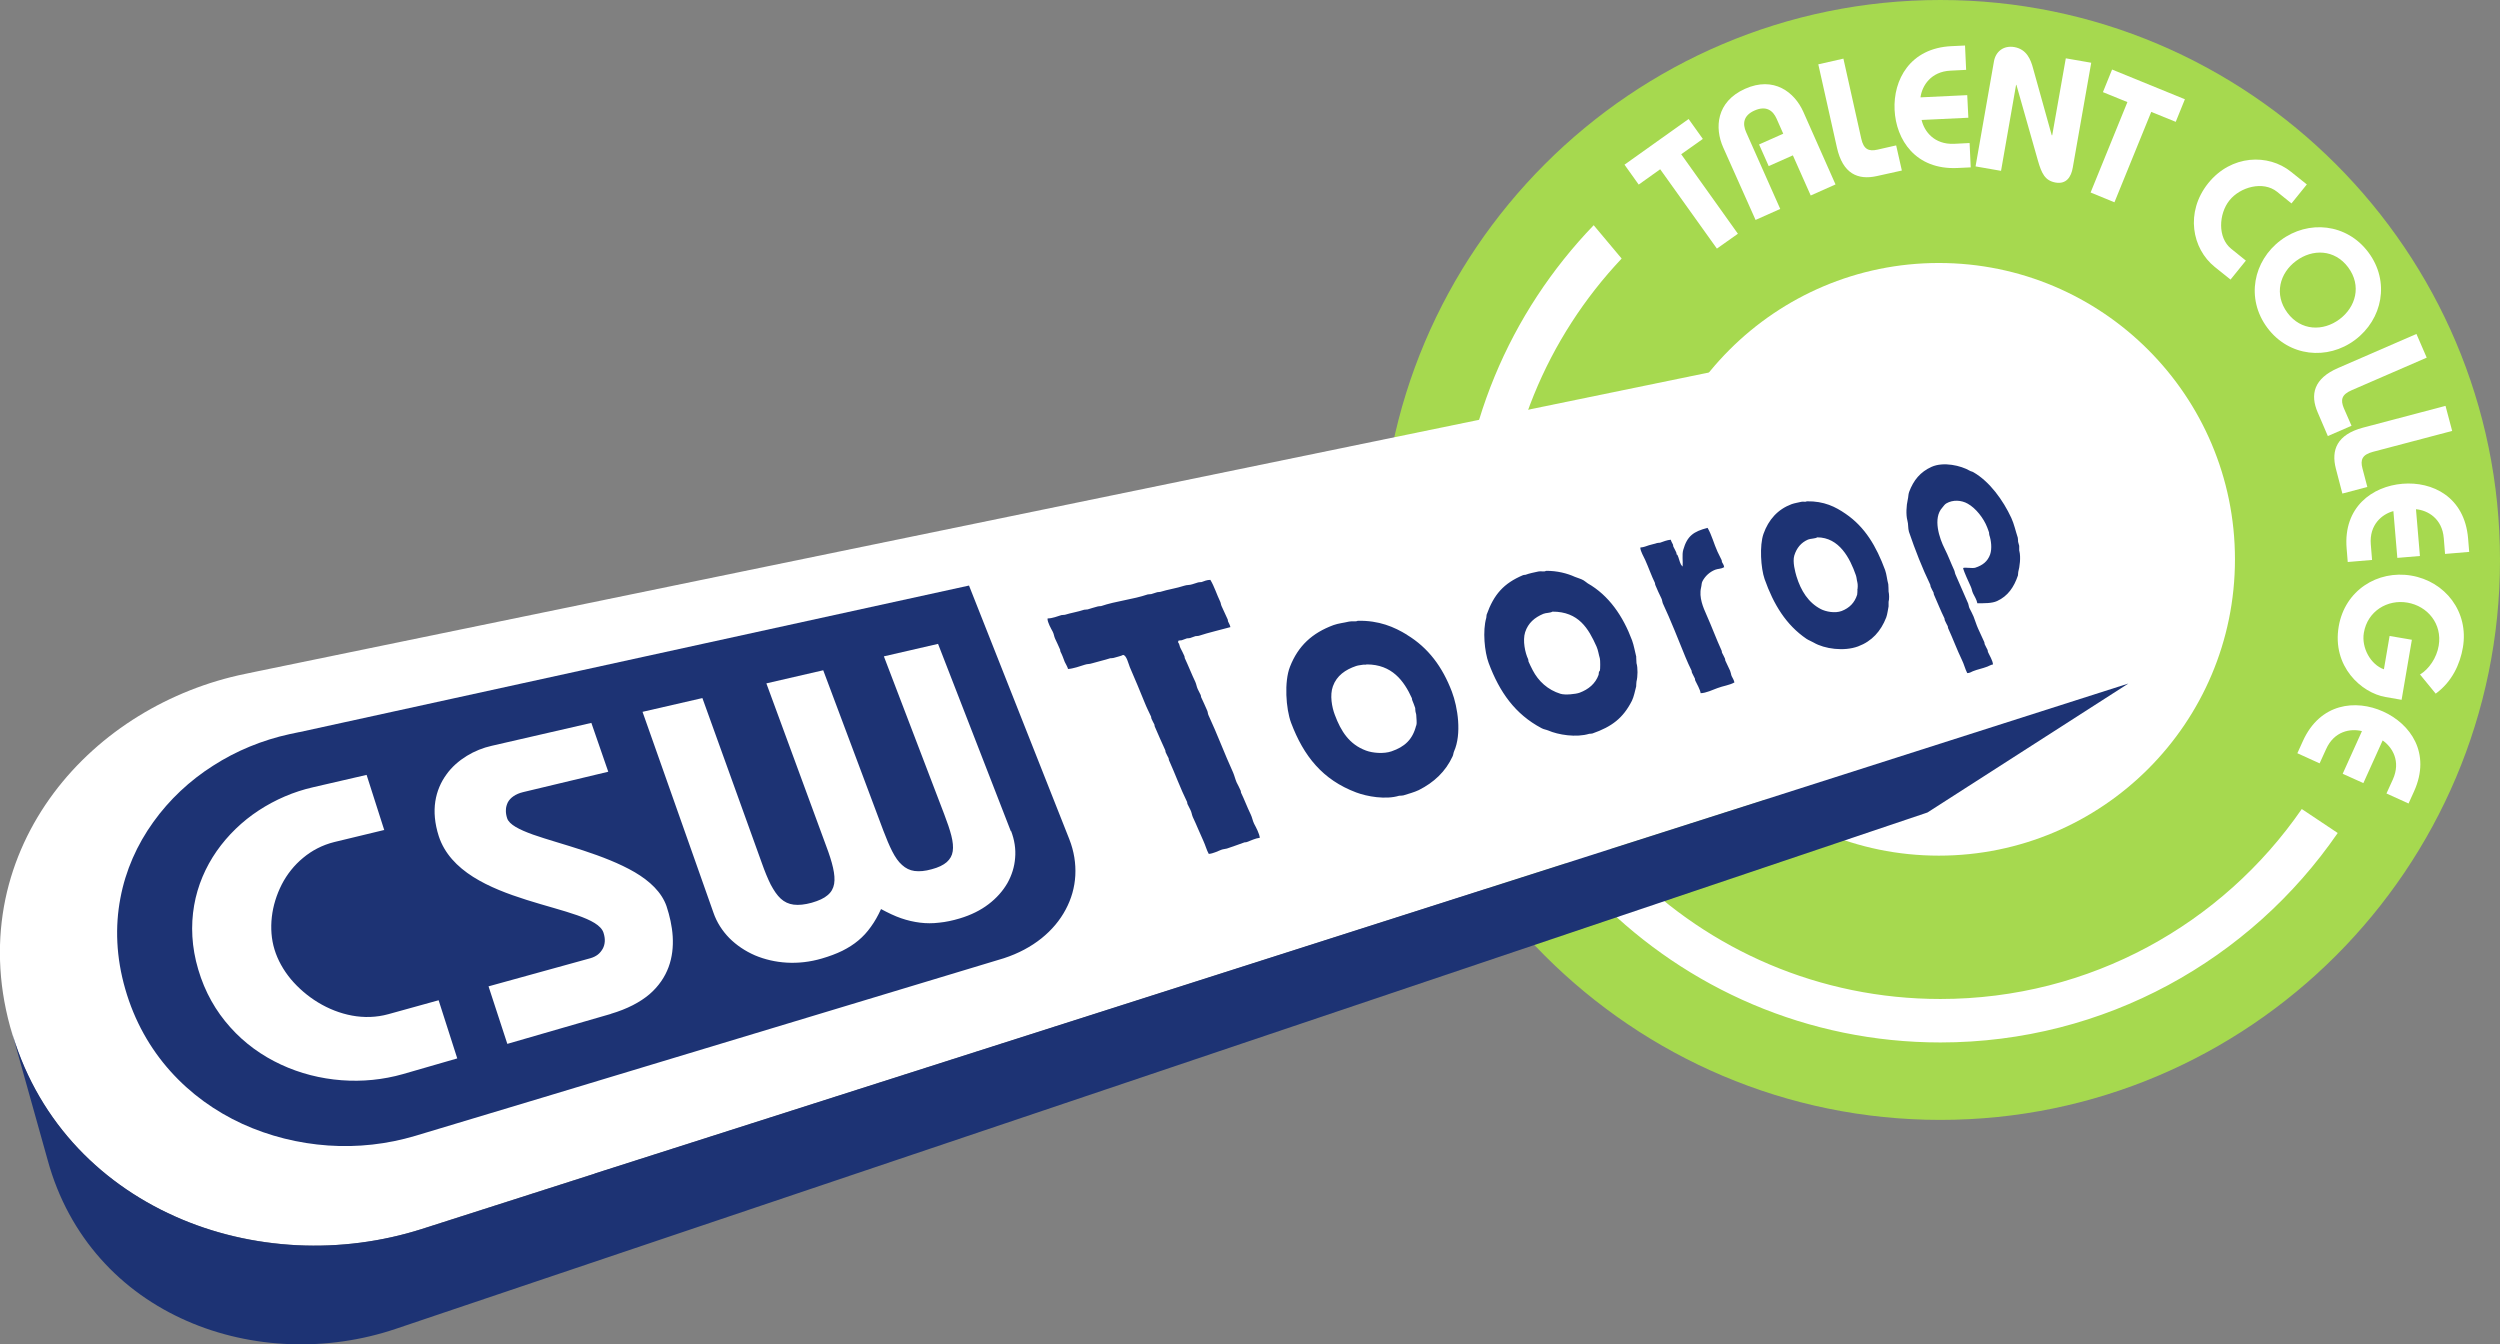
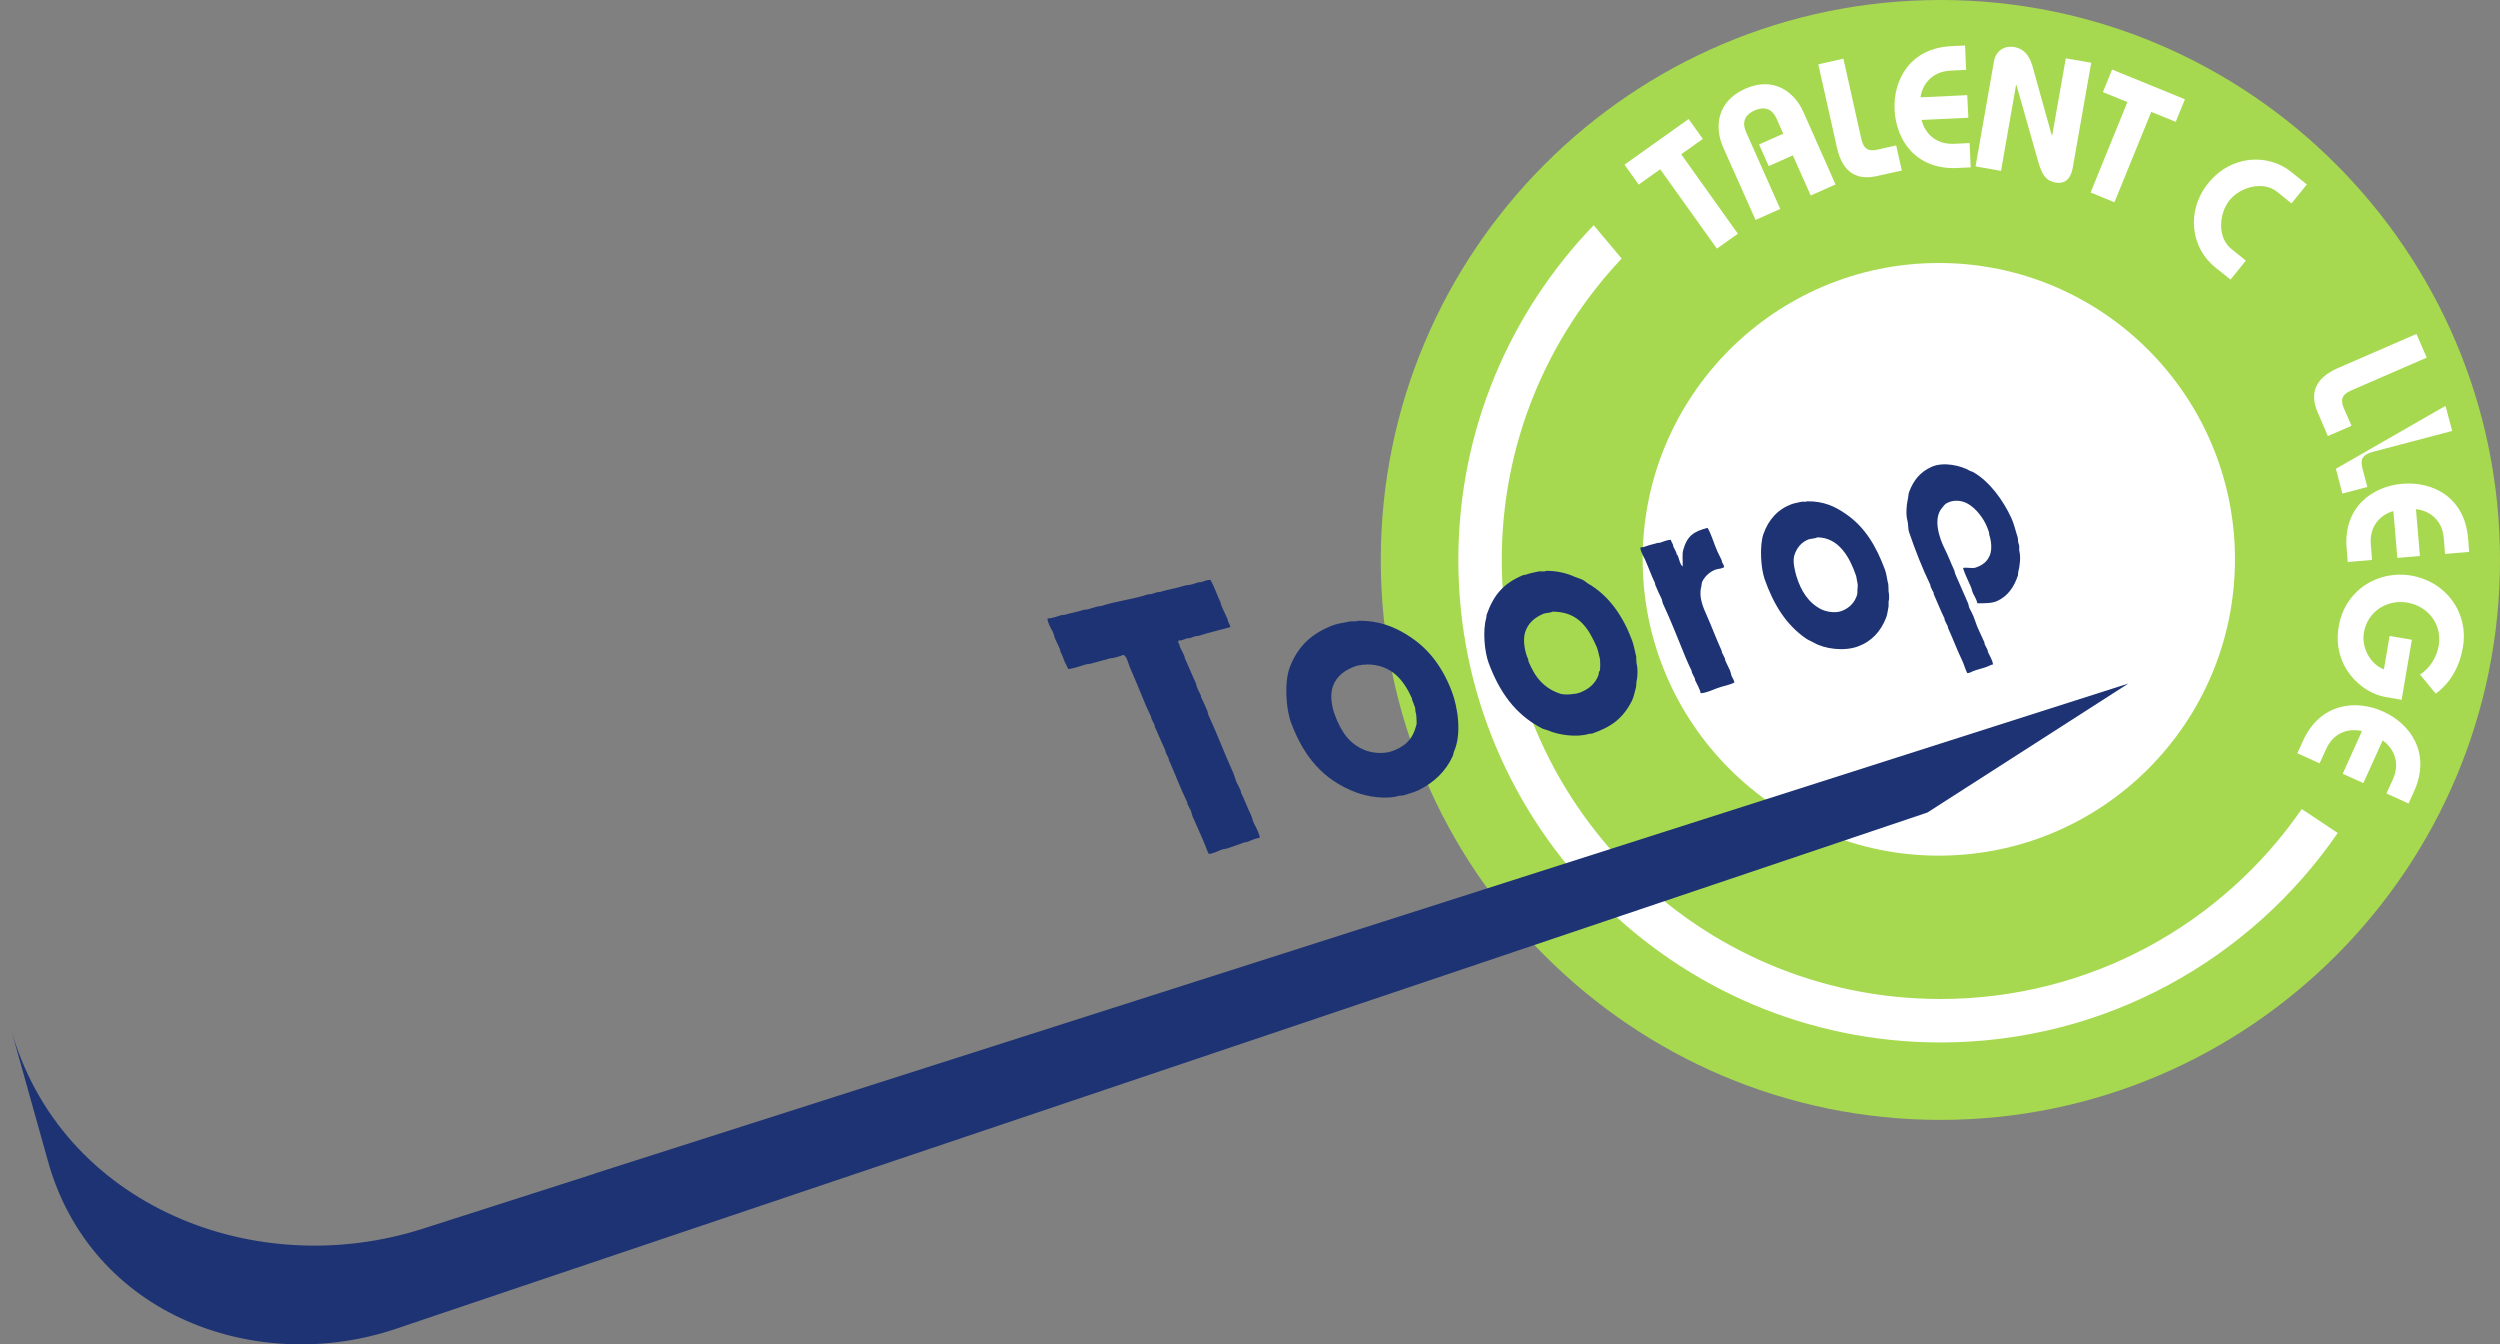
<svg xmlns="http://www.w3.org/2000/svg" width="344" height="185" viewBox="0 0 344 185" fill="none">
  <rect x="0" y="0" width="344" height="185" fill="#808080" stroke="none" />
  <g clip-path="url(#clip0_1450_13363)">
    <path d="M341.674 76.897C341.674 117.868 308.487 151.075 267.541 151.075C226.595 151.075 193.408 117.868 193.408 76.897C193.408 35.926 226.595 2.718 267.519 2.718C308.444 2.718 341.653 35.926 341.653 76.897" fill="white" />
    <path d="M266.998 0C224.53 0 189.995 34.556 189.995 77.049C189.995 119.542 224.53 154.098 266.998 154.098C309.465 154.098 344 119.52 344 77.049C344 34.577 309.465 0 266.998 0ZM321.68 114.606C309.704 132.025 289.644 143.442 266.998 143.442C230.42 143.442 200.667 113.649 200.667 77.049C200.667 59.173 207.774 42.95 219.292 30.989L223.139 35.578C212.924 46.408 206.643 60.978 206.643 77.049C206.643 110.408 233.658 137.461 266.998 137.461C287.623 137.461 305.836 127.11 316.724 111.322L321.68 114.627V114.606Z" fill="#A6D94F" />
    <path d="M307.531 76.962C307.531 99.492 289.275 117.737 266.78 117.737C244.286 117.737 226.03 99.47 226.03 76.962C226.03 54.454 244.286 36.187 266.78 36.187C289.275 36.187 307.531 54.454 307.531 76.962Z" fill="white" />
-     <path d="M298.99 83.051C298.729 81.42 298.164 79.702 297.251 78.006L295.056 73.852L278.343 42.363L35.6 92.337L33.731 92.728C28.515 93.794 23.516 95.795 19.06 98.535C14.54 101.318 10.541 104.907 7.389 109.125C4.195 113.41 1.869 118.324 0.739 123.718C-0.391 129.176 -0.304 135.091 1.391 141.267C3.086 147.487 6.085 152.837 9.997 157.208C13.909 161.6 18.734 164.993 24.037 167.363C29.319 169.734 35.078 171.039 40.903 171.343C46.662 171.626 52.487 170.886 57.985 169.125L81.827 161.492L292.839 94.077C294.426 93.511 295.73 92.641 296.729 91.554C297.729 90.467 298.403 89.162 298.794 87.727C299.163 86.291 299.229 84.704 298.99 83.073" fill="white" />
    <path d="M81.849 161.492L58.007 169.125C52.508 170.864 46.684 171.626 40.924 171.343C35.1 171.06 29.34 169.734 24.059 167.363C18.756 164.993 13.931 161.578 10.019 157.207C6.107 152.815 3.108 147.487 1.413 141.245L6.564 159.643C8.02 164.971 10.562 169.516 13.866 173.235C17.169 176.953 21.234 179.802 25.711 181.76C30.166 183.717 35.035 184.782 39.946 184.956C44.837 185.13 49.77 184.434 54.465 182.847L74.894 175.953L265.216 111.8L292.861 94.055L81.849 161.47" fill="#1D3374" />
-     <path d="M41.142 100.753L133.336 80.572L147.137 115.475C147.789 117.128 148.049 118.824 147.963 120.455C147.876 122.108 147.419 123.696 146.637 125.153C145.854 126.631 144.724 127.98 143.312 129.111C141.877 130.263 140.138 131.198 138.139 131.851L74.785 150.988L57.138 156.294C53.269 157.447 49.205 157.903 45.163 157.621C41.077 157.338 37.056 156.338 33.339 154.641C29.601 152.923 26.211 150.488 23.429 147.378C20.647 144.268 18.495 140.484 17.235 136.091C15.974 131.72 15.822 127.501 16.561 123.609C17.278 119.759 18.865 116.215 21.103 113.105C23.298 110.039 26.102 107.407 29.319 105.363C32.492 103.319 36.078 101.84 39.859 101.014L41.207 100.731L41.142 100.753ZM139.095 114.388L129.076 88.596L121.621 90.314L129.924 112.039C130.358 113.17 130.684 114.127 130.902 114.975C131.119 115.823 131.184 116.541 131.097 117.128C131.01 117.737 130.728 118.215 130.271 118.629C129.793 119.042 129.12 119.368 128.207 119.607C127.294 119.868 126.511 119.933 125.838 119.846C125.186 119.76 124.621 119.477 124.121 119.02C123.621 118.585 123.186 117.955 122.773 117.15C122.36 116.345 121.969 115.388 121.534 114.258L113.276 92.228L105.452 94.033L113.667 116.367C114.102 117.52 114.428 118.52 114.623 119.39C114.819 120.26 114.884 120.999 114.775 121.63C114.667 122.239 114.384 122.761 113.884 123.174C113.384 123.609 112.667 123.935 111.689 124.218C110.733 124.479 109.907 124.566 109.211 124.479C108.516 124.392 107.929 124.109 107.429 123.652C106.929 123.195 106.495 122.543 106.06 121.738C105.647 120.912 105.234 119.912 104.821 118.737L96.65 96.055L88.412 97.948L98.171 125.588C98.627 126.914 99.388 128.089 100.366 129.089C101.344 130.067 102.539 130.872 103.887 131.459C105.234 132.025 106.712 132.373 108.277 132.46C109.82 132.547 111.45 132.373 113.08 131.894C114.123 131.59 115.058 131.242 115.905 130.829C116.731 130.415 117.449 129.959 118.101 129.415C118.753 128.871 119.318 128.262 119.839 127.523C120.361 126.805 120.817 126.001 121.23 125.087C122.208 125.609 123.099 126.044 123.99 126.349C124.86 126.653 125.729 126.849 126.598 126.958C127.468 127.066 128.337 127.066 129.228 126.958C130.119 126.871 131.076 126.675 132.075 126.371C133.597 125.914 134.922 125.261 136.031 124.413C137.117 123.587 137.987 122.608 138.617 121.521C139.226 120.434 139.595 119.259 139.682 118.042C139.791 116.824 139.595 115.562 139.117 114.323L139.095 114.388ZM52.878 114.236L50.444 106.624L43.098 108.321C40.403 108.93 37.86 110.039 35.6 111.517C33.339 112.996 31.362 114.91 29.819 117.106C28.275 119.325 27.189 121.847 26.711 124.587C26.233 127.349 26.363 130.328 27.276 133.395C28.189 136.505 29.71 139.158 31.688 141.354C33.644 143.55 36.034 145.268 38.664 146.486C41.272 147.704 44.119 148.422 46.988 148.639C49.835 148.857 52.726 148.574 55.464 147.791L62.919 145.638L60.354 137.635L53.443 139.549C51.791 140.006 50.096 140.049 48.444 139.745C46.792 139.44 45.206 138.81 43.772 137.94C42.337 137.07 41.055 135.961 40.012 134.721C38.99 133.482 38.208 132.09 37.773 130.655C37.338 129.241 37.23 127.697 37.404 126.175C37.577 124.631 38.056 123.109 38.773 121.695C39.49 120.303 40.49 119.042 41.707 118.042C42.902 117.041 44.337 116.28 45.988 115.867L52.834 114.214L52.878 114.236ZM84.044 139.506C86.326 138.831 88.086 137.896 89.369 136.809C90.651 135.7 91.499 134.417 91.999 133.069C92.498 131.72 92.65 130.285 92.564 128.85C92.477 127.436 92.151 126.023 91.716 124.696C91.042 122.761 89.412 121.238 87.347 120.02C85.261 118.803 82.74 117.846 80.241 117.019C77.741 116.193 75.264 115.519 73.351 114.845C71.417 114.149 70.069 113.453 69.787 112.605C69.656 112.213 69.591 111.822 69.613 111.452C69.613 111.083 69.722 110.735 69.874 110.408C70.047 110.082 70.308 109.799 70.656 109.56C71.004 109.321 71.438 109.125 71.982 108.995L83.696 106.19L81.371 99.47L67.657 102.623C66.483 102.884 65.288 103.362 64.223 104.015C63.136 104.689 62.158 105.537 61.419 106.581C60.659 107.625 60.115 108.864 59.898 110.278C59.681 111.691 59.811 113.301 60.376 115.062C61.158 117.454 62.897 119.259 65.092 120.651C67.287 122.043 69.917 123.022 72.46 123.826C75.003 124.631 77.502 125.261 79.415 125.936C81.327 126.61 82.718 127.327 83.044 128.349C83.175 128.763 83.24 129.154 83.218 129.524C83.196 129.894 83.109 130.241 82.936 130.546C82.762 130.85 82.544 131.133 82.262 131.351C81.979 131.568 81.632 131.742 81.24 131.851L67.222 135.722L69.808 143.637L84.087 139.506" fill="#1D3374" />
    <path d="M228.442 23.291L225.486 25.4L223.53 22.66L232.354 16.375L234.31 19.116L231.333 21.225L239.135 32.164L236.245 34.208L228.442 23.291Z" fill="white" />
    <path d="M241.569 30.272L237.114 20.29C235.919 17.615 236.136 14.005 240.113 12.222C244.09 10.438 246.938 12.7 248.133 15.375L252.567 25.378L249.154 26.901L246.699 21.377L243.373 22.856L242.048 19.877L245.373 18.398L244.46 16.332C243.96 15.201 243.026 14.505 241.439 15.201C239.852 15.897 239.765 17.049 240.265 18.18L244.96 28.749L241.548 30.272" fill="white" />
    <path d="M253.653 8.068L256.109 19.072C256.435 20.572 257.152 20.855 258.326 20.594L260.912 20.007L261.695 23.465L258.261 24.226C255.631 24.813 253.566 23.899 252.762 20.311L250.198 8.851L253.653 8.068Z" fill="white" />
    <path d="M270.54 9.612L268.389 9.721C265.694 9.851 264.477 11.787 264.259 13.396L270.692 13.092L270.845 16.201L264.411 16.506C264.781 18.093 266.15 19.898 268.867 19.79L271.018 19.681L271.171 23.03L269.323 23.117C263.586 23.378 260.891 19.246 260.695 15.114C260.499 11.004 262.803 6.611 268.541 6.35L270.388 6.263L270.54 9.612Z" fill="white" />
    <path d="M271.844 22.856L274.365 8.46C274.605 7.068 275.713 6.22 277.191 6.481C278.864 6.785 279.429 8.177 279.755 9.416L282.32 18.615H282.385L284.254 8.025L287.753 8.634L285.211 23.073C284.993 24.357 284.319 25.379 282.842 25.118C281.385 24.857 280.929 23.856 280.429 22.138L277.452 11.656L277.408 11.7L275.343 23.508L271.844 22.899" fill="white" />
    <path d="M292.73 14.048L289.362 12.678L290.622 9.568L300.641 13.657L299.381 16.767L296.012 15.396L290.948 27.836L287.666 26.487L292.73 14.048Z" fill="white" />
    <path d="M315.333 28.01L313.312 26.379C311.4 24.856 308.248 25.726 306.77 27.575C305.292 29.423 305.119 32.707 307.009 34.229L309.031 35.86L306.922 38.47L304.749 36.73C301.619 34.208 300.663 29.206 303.836 25.226C307.009 21.268 312.117 21.116 315.246 23.639L317.42 25.378L315.312 27.988" fill="white" />
-     <path d="M324.049 46.777C320.267 49.604 314.964 49.104 311.986 45.103C308.987 41.08 310.052 35.882 313.834 33.055C317.615 30.228 322.918 30.728 325.896 34.73C328.895 38.753 327.83 43.95 324.049 46.777ZM315.942 35.904C313.682 37.578 312.877 40.514 314.747 43.037C316.616 45.559 319.68 45.603 321.919 43.928C324.157 42.254 324.983 39.318 323.114 36.795C321.245 34.273 318.18 34.229 315.942 35.904Z" fill="white" />
    <path d="M333.916 49.213L323.592 53.693C322.179 54.302 322.049 55.041 322.505 56.15L323.57 58.586L320.31 60L318.919 56.759C317.854 54.302 318.354 52.084 321.745 50.627L332.503 45.951L333.916 49.213Z" fill="white" />
-     <path d="M337.393 59.303L326.504 62.174C325.027 62.566 324.766 63.283 325.07 64.436L325.744 67.002L322.31 67.915L321.419 64.501C320.745 61.913 321.571 59.804 325.135 58.847L336.502 55.846L337.415 59.282" fill="white" />
+     <path d="M337.393 59.303L326.504 62.174C325.027 62.566 324.766 63.283 325.07 64.436L325.744 67.002L322.31 67.915L321.419 64.501L336.502 55.846L337.415 59.282" fill="white" />
    <path d="M336.437 76.201L336.263 74.048C336.046 71.351 334.068 70.221 332.438 70.068L332.981 76.505L329.873 76.766L329.33 70.329C327.765 70.742 326.005 72.199 326.222 74.896L326.396 77.049L323.049 77.332L322.897 75.483C322.419 69.742 326.461 66.915 330.569 66.567C334.676 66.219 339.132 68.35 339.61 74.091L339.762 75.94L336.415 76.223" fill="white" />
    <path d="M333.024 92.794C334.198 92.076 335.285 90.554 335.567 88.836C336.067 85.857 334.046 83.399 331.264 82.921C328.504 82.442 325.765 84.095 325.266 87.074C324.918 89.14 326.2 91.445 328.026 92.098L328.808 87.509L331.873 88.031L330.46 96.295L328.221 95.904C324.961 95.338 320.854 91.728 321.81 86.183C322.658 81.246 327.135 78.419 331.786 79.202C336.437 79.985 339.74 84.16 338.893 89.097C338.501 91.38 337.415 93.794 335.154 95.447L332.981 92.794" fill="white" />
    <path d="M328.374 109.191L329.265 107.234C330.373 104.754 329.199 102.819 327.852 101.884L325.2 107.755L322.353 106.472L325.005 100.601C323.418 100.209 321.18 100.601 320.071 103.08L319.18 105.037L316.116 103.645L316.876 101.971C319.245 96.73 324.157 96.208 327.917 97.904C331.677 99.6 334.546 103.624 332.177 108.886L331.416 110.561L328.352 109.169" fill="white" />
    <path fill-rule="evenodd" clip-rule="evenodd" d="M277.843 75.744V75.113C277.799 74.939 277.734 74.7 277.691 74.548C277.691 74.352 277.669 74.178 277.647 73.983C277.343 73.069 277.147 72.112 276.756 71.264C275.626 68.829 273.779 66.263 271.54 64.979C271.366 64.871 271.192 64.871 271.018 64.762C269.823 64.066 267.432 63.501 265.781 64.24C264.238 64.936 263.303 66.067 262.694 67.698C262.564 68.067 262.608 68.35 262.499 68.785C262.325 69.525 262.238 70.829 262.455 71.612C262.608 72.134 262.521 72.678 262.673 73.178C263.542 75.722 264.498 78.158 265.607 80.463L265.65 80.724C265.759 80.985 265.933 81.29 266.063 81.55C266.063 81.638 266.085 81.725 266.107 81.811C266.585 82.877 267.041 84.051 267.563 85.095C267.563 85.182 267.585 85.269 267.606 85.356C267.715 85.617 267.889 85.922 268.019 86.183C268.019 86.269 268.041 86.356 268.063 86.444C268.715 87.857 269.28 89.401 269.953 90.793C270.258 91.402 270.388 92.032 270.692 92.62C271.018 92.62 271.236 92.467 271.475 92.359C272.127 92.098 272.779 91.989 273.453 91.728C273.692 91.641 273.952 91.467 274.235 91.424C274.192 90.858 273.735 90.162 273.54 89.706L273.496 89.445C273.387 89.205 273.192 88.879 273.083 88.618C273.083 88.531 273.061 88.444 273.04 88.357C272.757 87.77 272.453 87.096 272.192 86.509C271.931 85.943 271.801 85.421 271.562 84.834C271.41 84.465 271.171 84.03 270.997 83.682C270.888 83.442 270.91 83.29 270.823 83.051C270.236 81.768 269.671 80.354 269.084 79.071C268.975 78.832 268.997 78.68 268.889 78.441C268.454 77.506 268.063 76.44 267.585 75.505C266.846 74.048 265.933 71.308 267.259 69.851C267.432 69.655 267.585 69.394 267.824 69.263C268.715 68.742 269.888 68.807 270.758 69.307C271.866 69.916 272.953 71.308 273.431 72.547C273.54 72.787 273.605 73.047 273.692 73.265C273.692 73.395 273.713 73.504 273.735 73.635C273.974 74.331 274.126 75.461 273.844 76.288C273.496 77.266 272.801 77.788 271.801 78.115C271.41 78.245 270.345 78.028 270.127 78.158C270.084 78.201 270.497 79.224 270.584 79.398C270.758 79.811 270.975 80.289 271.171 80.702C271.323 81.007 271.344 81.355 271.497 81.659C271.692 82.051 271.996 82.529 272.083 83.007C273.105 83.007 274.083 83.029 274.8 82.703C276.278 82.029 277.126 80.789 277.669 79.18C277.669 79.028 277.691 78.854 277.712 78.702C277.908 78.006 278.082 76.679 277.865 75.831L277.843 75.744ZM259.826 80.376C259.652 79.767 259.608 79.05 259.391 78.441C258.174 75.157 256.631 72.526 253.958 70.699C252.567 69.742 251.002 68.937 248.611 68.981C248.415 69.111 248.133 68.981 247.872 69.046C247.437 69.155 246.959 69.22 246.525 69.372C244.612 70.09 243.352 71.504 242.656 73.461C242.091 75.07 242.287 78.18 242.808 79.68C244.047 83.181 245.764 85.987 248.568 87.901C248.894 88.118 249.241 88.227 249.567 88.422C251.045 89.292 253.74 89.662 255.674 88.944C257.587 88.227 258.804 86.857 259.543 84.965C259.717 84.486 259.76 83.943 259.869 83.442V82.812C259.978 82.442 259.956 81.768 259.869 81.398C259.869 81.05 259.847 80.702 259.826 80.354V80.376ZM255.588 81.203C255.588 81.42 255.566 81.616 255.544 81.833C255.196 82.942 254.479 83.66 253.414 84.073C252.48 84.421 251.219 84.16 250.545 83.812C248.828 82.921 247.807 81.29 247.198 79.311C247.024 78.723 246.633 77.31 246.894 76.44C247.22 75.396 247.829 74.657 248.785 74.244C249.067 74.113 249.85 74.113 250.045 73.939C253.088 73.939 254.566 76.831 255.37 79.158C255.479 79.463 255.479 79.789 255.566 80.094C255.653 80.42 255.631 80.92 255.566 81.203H255.588ZM238.092 92.359C237.875 91.88 237.614 91.337 237.396 90.88C237.396 90.793 237.375 90.706 237.353 90.619C237.244 90.358 237.07 90.053 236.94 89.793C236.94 89.706 236.918 89.618 236.897 89.532C236.158 87.922 235.549 86.248 234.81 84.595C234.376 83.616 233.745 82.203 234.071 80.833C234.158 80.507 234.115 80.246 234.267 79.963C234.636 79.267 235.245 78.702 236.006 78.397C236.397 78.245 236.853 78.288 237.157 78.071H237.244C237.223 77.745 237.049 77.549 236.94 77.332C236.94 77.245 236.918 77.158 236.897 77.071C236.723 76.723 236.505 76.266 236.332 75.918C235.832 74.831 235.549 73.635 234.962 72.634C233.028 73.135 232.159 73.743 231.615 75.657C231.42 76.331 231.594 77.31 231.528 77.919H231.463C231.42 77.788 231.333 77.766 231.289 77.658C231.072 77.223 231.029 76.788 230.811 76.353C230.768 76.331 230.746 76.309 230.703 76.288C230.703 76.201 230.681 76.114 230.659 76.027C230.55 75.766 230.377 75.461 230.246 75.2L230.203 74.939C230.116 74.744 229.964 74.526 229.898 74.265C229.377 74.309 228.855 74.526 228.42 74.678C228.29 74.678 228.16 74.7 228.008 74.722C227.66 74.853 227.29 74.896 226.899 75.026C226.551 75.135 226.182 75.309 225.747 75.331L225.704 75.374C225.747 75.918 226.182 76.592 226.378 77.049C226.856 78.115 227.225 79.202 227.725 80.224C227.725 80.311 227.747 80.398 227.768 80.485C228.008 81.094 228.334 81.768 228.616 82.355C228.725 82.573 228.703 82.747 228.79 82.986C229.92 85.4 230.898 87.922 231.92 90.423C232.159 91.032 232.485 91.706 232.767 92.293C232.767 92.38 232.789 92.467 232.811 92.554C232.919 92.815 233.115 93.12 233.224 93.381C233.224 93.468 233.245 93.555 233.267 93.642C233.463 94.055 233.963 94.925 234.006 95.382C234.702 95.382 235.723 94.903 236.31 94.686C237.092 94.381 237.962 94.294 238.657 93.903C238.592 93.576 238.418 93.316 238.288 93.055C238.179 92.837 238.201 92.641 238.092 92.424V92.359ZM225.16 90.423C224.965 89.662 224.834 88.836 224.574 88.118C223.335 84.791 221.379 81.92 218.466 80.267C218.293 80.159 218.097 79.963 217.901 79.854C217.532 79.637 217.119 79.55 216.706 79.376C215.663 78.897 214.25 78.528 212.729 78.549C212.49 78.723 212.033 78.549 211.686 78.636C211.077 78.767 210.425 78.897 209.903 79.093C209.795 79.093 209.686 79.115 209.577 79.137C206.904 80.267 205.557 81.79 204.557 84.595L204.513 85.008C203.992 86.791 204.274 89.706 204.84 91.228C206.339 95.251 208.491 98.274 212.099 100.187C212.403 100.361 212.707 100.383 213.033 100.514C214.424 101.123 216.902 101.514 218.684 100.97C218.836 100.97 218.988 100.949 219.118 100.927C221.792 99.992 223.335 98.817 224.552 96.425C224.834 95.838 224.965 95.099 225.139 94.446C225.139 94.229 225.16 93.99 225.182 93.772C225.356 93.12 225.378 91.88 225.182 91.25C225.182 90.989 225.16 90.706 225.139 90.423H225.16ZM220.118 92.293C220.118 92.293 220.01 92.446 220.01 92.489L219.966 92.859C219.531 94.077 218.575 94.859 217.358 95.316C216.836 95.512 215.359 95.664 214.728 95.468C212.968 94.925 211.686 93.729 210.903 92.228C210.686 91.837 210.49 91.38 210.316 91.01C210.316 90.902 210.295 90.815 210.273 90.706C209.86 89.858 209.49 88.14 209.86 86.987C210.273 85.726 211.164 84.965 212.359 84.465C212.707 84.312 213.316 84.356 213.62 84.16C217.228 84.16 218.575 86.487 219.684 88.966C219.901 89.445 219.988 90.097 220.14 90.597C220.205 90.793 220.205 92.119 220.14 92.315L220.118 92.293ZM172.065 111.996C171.609 111.061 171.218 109.995 170.761 109.06C170.761 108.973 170.739 108.886 170.718 108.799C170.566 108.43 170.326 107.995 170.153 107.647C169.957 107.19 169.87 106.755 169.674 106.298C168.501 103.732 167.479 100.97 166.284 98.404C166.175 98.165 166.219 98.013 166.11 97.774C165.849 97.186 165.545 96.49 165.263 95.903C165.263 95.816 165.241 95.729 165.219 95.642C165.11 95.403 164.937 95.077 164.806 94.816C164.654 94.49 164.632 94.185 164.48 93.837C163.98 92.794 163.524 91.619 163.024 90.554L162.981 90.293C162.828 89.923 162.589 89.488 162.415 89.14C162.285 88.879 162.307 88.597 162.111 88.401C162.111 88.27 162.111 88.183 162.198 88.14C162.329 88.14 162.459 88.118 162.611 88.096C162.785 88.031 163.133 87.901 163.328 87.835C163.48 87.835 163.633 87.814 163.763 87.792C163.959 87.727 164.328 87.596 164.502 87.531C164.654 87.531 164.806 87.509 164.958 87.487C166.327 87.031 167.914 86.683 169.305 86.291C169.24 85.987 169.088 85.748 168.979 85.508L168.936 85.247C168.675 84.66 168.349 83.986 168.088 83.399C167.979 83.16 168.001 82.986 167.892 82.768C167.436 81.833 167.088 80.681 166.545 79.789C166.088 79.789 165.675 79.963 165.328 80.094C165.176 80.094 165.023 80.115 164.871 80.137C164.654 80.202 164.263 80.333 164.045 80.398C163.676 80.528 163.328 80.463 162.959 80.594C161.916 80.942 160.677 81.116 159.655 81.442C159.525 81.442 159.373 81.463 159.242 81.485C159.025 81.55 158.634 81.681 158.416 81.746C158.264 81.746 158.09 81.768 157.938 81.79C155.895 82.486 153.548 82.703 151.505 83.399C151.353 83.399 151.201 83.421 151.07 83.442C150.658 83.573 150.071 83.703 149.658 83.856C149.506 83.856 149.332 83.877 149.18 83.899C148.354 84.182 147.354 84.334 146.528 84.595L146.05 84.638C145.55 84.791 144.789 85.095 144.181 85.095L144.137 85.139C144.137 85.661 144.637 86.509 144.855 86.922C145.029 87.248 145.029 87.553 145.181 87.879C145.42 88.357 145.659 88.923 145.876 89.401C145.876 89.488 145.898 89.575 145.92 89.662C146.159 90.119 146.311 90.554 146.506 91.076C146.637 91.38 146.876 91.706 146.963 92.054C147.658 92.011 148.658 91.663 149.267 91.467C149.636 91.337 149.897 91.402 150.266 91.271C151.049 91.032 151.983 90.836 152.766 90.575C152.918 90.575 153.07 90.554 153.222 90.532C153.461 90.445 154.374 90.249 154.526 90.119C155.004 90.119 155.287 91.38 155.461 91.793C156.178 93.424 156.852 95.077 157.547 96.773C157.786 97.382 158.134 98.056 158.395 98.622C158.395 98.709 158.416 98.796 158.438 98.883C158.547 99.144 158.721 99.448 158.851 99.709C158.851 99.796 158.873 99.883 158.895 99.97C159.373 101.036 159.851 102.21 160.351 103.254C160.351 103.341 160.372 103.428 160.394 103.515C160.503 103.776 160.677 104.08 160.807 104.341C160.807 104.428 160.829 104.515 160.851 104.602C161.698 106.472 162.437 108.517 163.35 110.365C163.35 110.452 163.372 110.539 163.393 110.626C163.502 110.865 163.676 111.191 163.806 111.452C163.98 111.779 163.98 112.083 164.132 112.431C164.632 113.475 165.089 114.649 165.589 115.715C165.871 116.324 166.023 116.954 166.327 117.498C166.914 117.454 167.545 117.128 168.044 116.933C168.327 116.824 168.523 116.846 168.827 116.759C169.588 116.498 170.479 116.193 171.239 115.91C171.348 115.91 171.457 115.889 171.565 115.867C172.109 115.671 172.739 115.345 173.347 115.28C173.304 114.714 172.804 113.801 172.565 113.344C172.348 112.909 172.304 112.474 172.087 112.04L172.065 111.996ZM193.625 87.357C191.843 86.269 189.756 85.356 186.822 85.421C186.583 85.574 185.975 85.443 185.627 85.53C184.91 85.704 184.171 85.769 183.497 86.009C180.563 87.096 178.629 88.857 177.499 91.75C176.694 93.794 176.934 97.513 177.651 99.448C179.389 104.058 181.997 107.299 186.605 109.038C188.105 109.604 190.669 110.061 192.517 109.495C192.712 109.495 192.886 109.473 193.082 109.452C193.777 109.234 194.603 109.017 195.233 108.712C197.298 107.668 198.906 106.19 199.884 104.058C199.993 103.819 199.971 103.645 200.08 103.384C201.145 100.992 200.601 97.339 199.776 95.164C198.472 91.75 196.537 89.14 193.603 87.357H193.625ZM194.864 99.818C194.386 101.775 193.255 102.775 191.473 103.384C190.408 103.754 188.865 103.623 187.952 103.276C185.67 102.427 184.519 100.644 183.671 98.361C183.28 97.339 182.954 95.664 183.41 94.425C183.932 92.968 185.127 92.141 186.605 91.641C186.931 91.532 187.235 91.532 187.54 91.467C187.713 91.424 187.931 91.51 188.061 91.424C191.539 91.424 193.19 93.685 194.277 96.077C194.277 96.164 194.299 96.251 194.32 96.338C194.451 96.665 194.625 97.078 194.733 97.426C194.733 97.6 194.755 97.774 194.777 97.948C194.82 98.122 194.885 98.274 194.885 98.535C194.885 98.948 194.994 99.405 194.885 99.84" fill="#1D3374" />
  </g>
  <defs>
    <clipPath id="clip0_1450_13363">
      <rect width="344" height="185" fill="white" />
    </clipPath>
  </defs>
</svg>